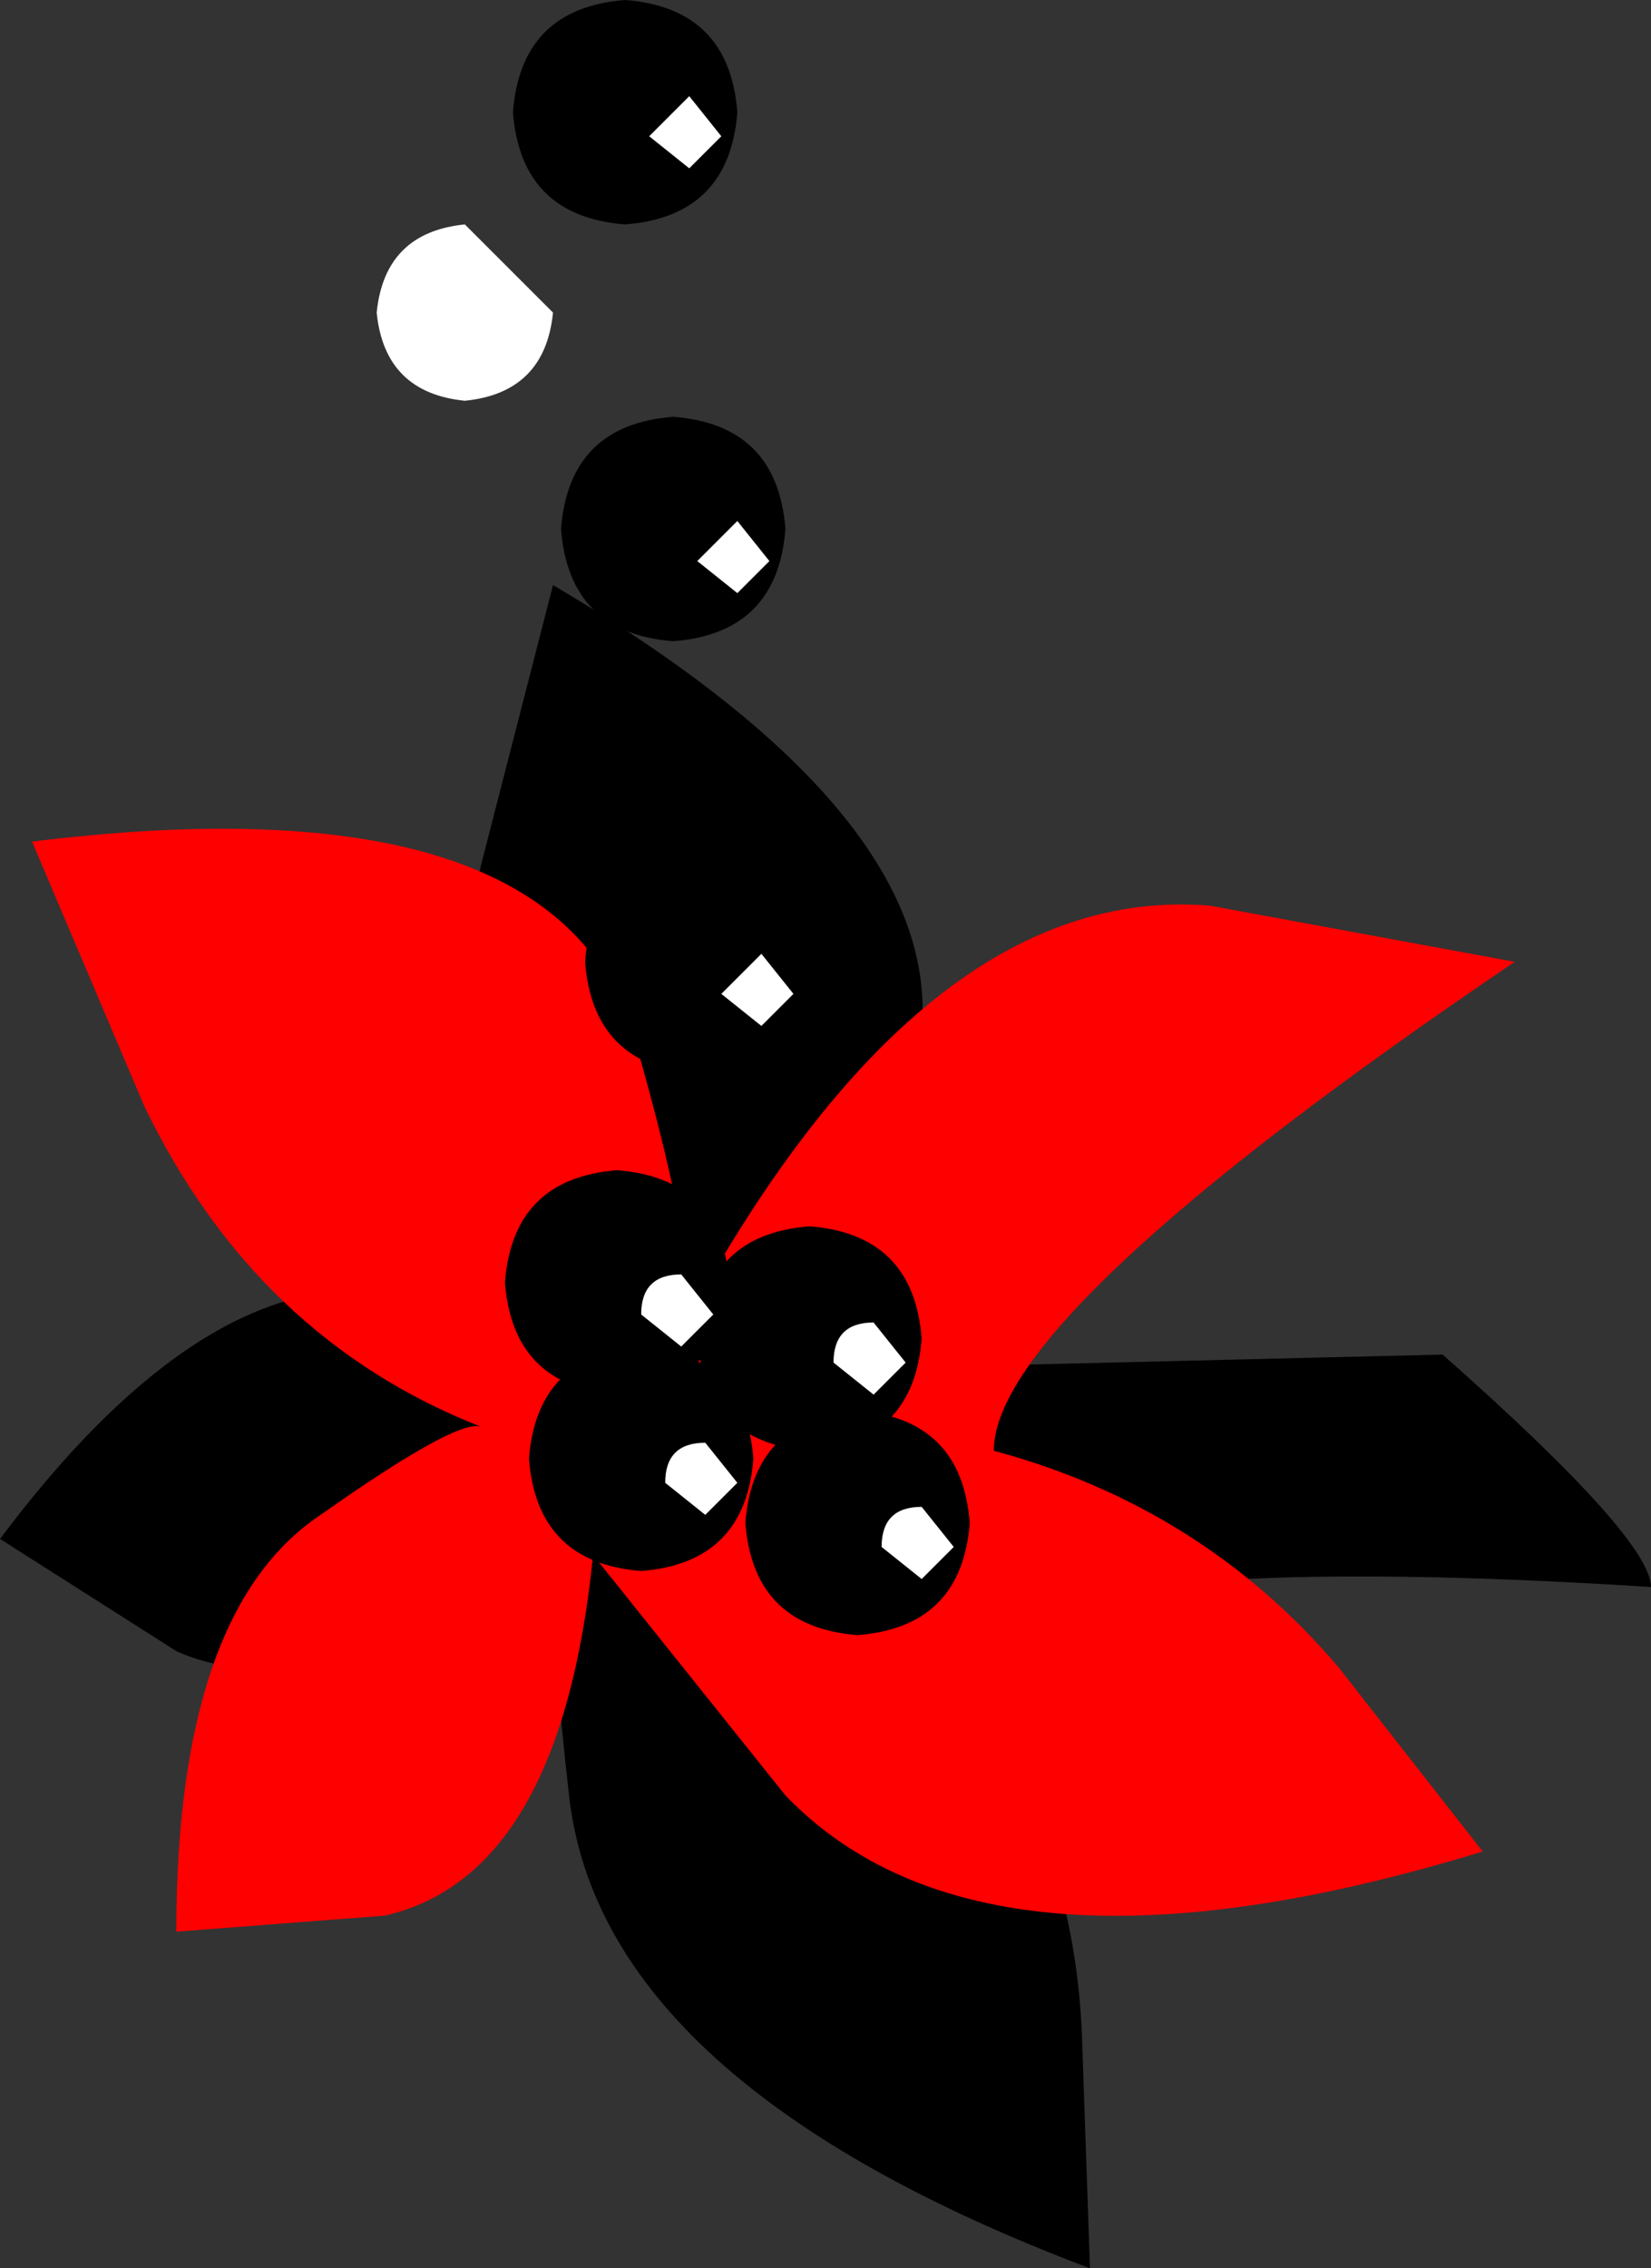
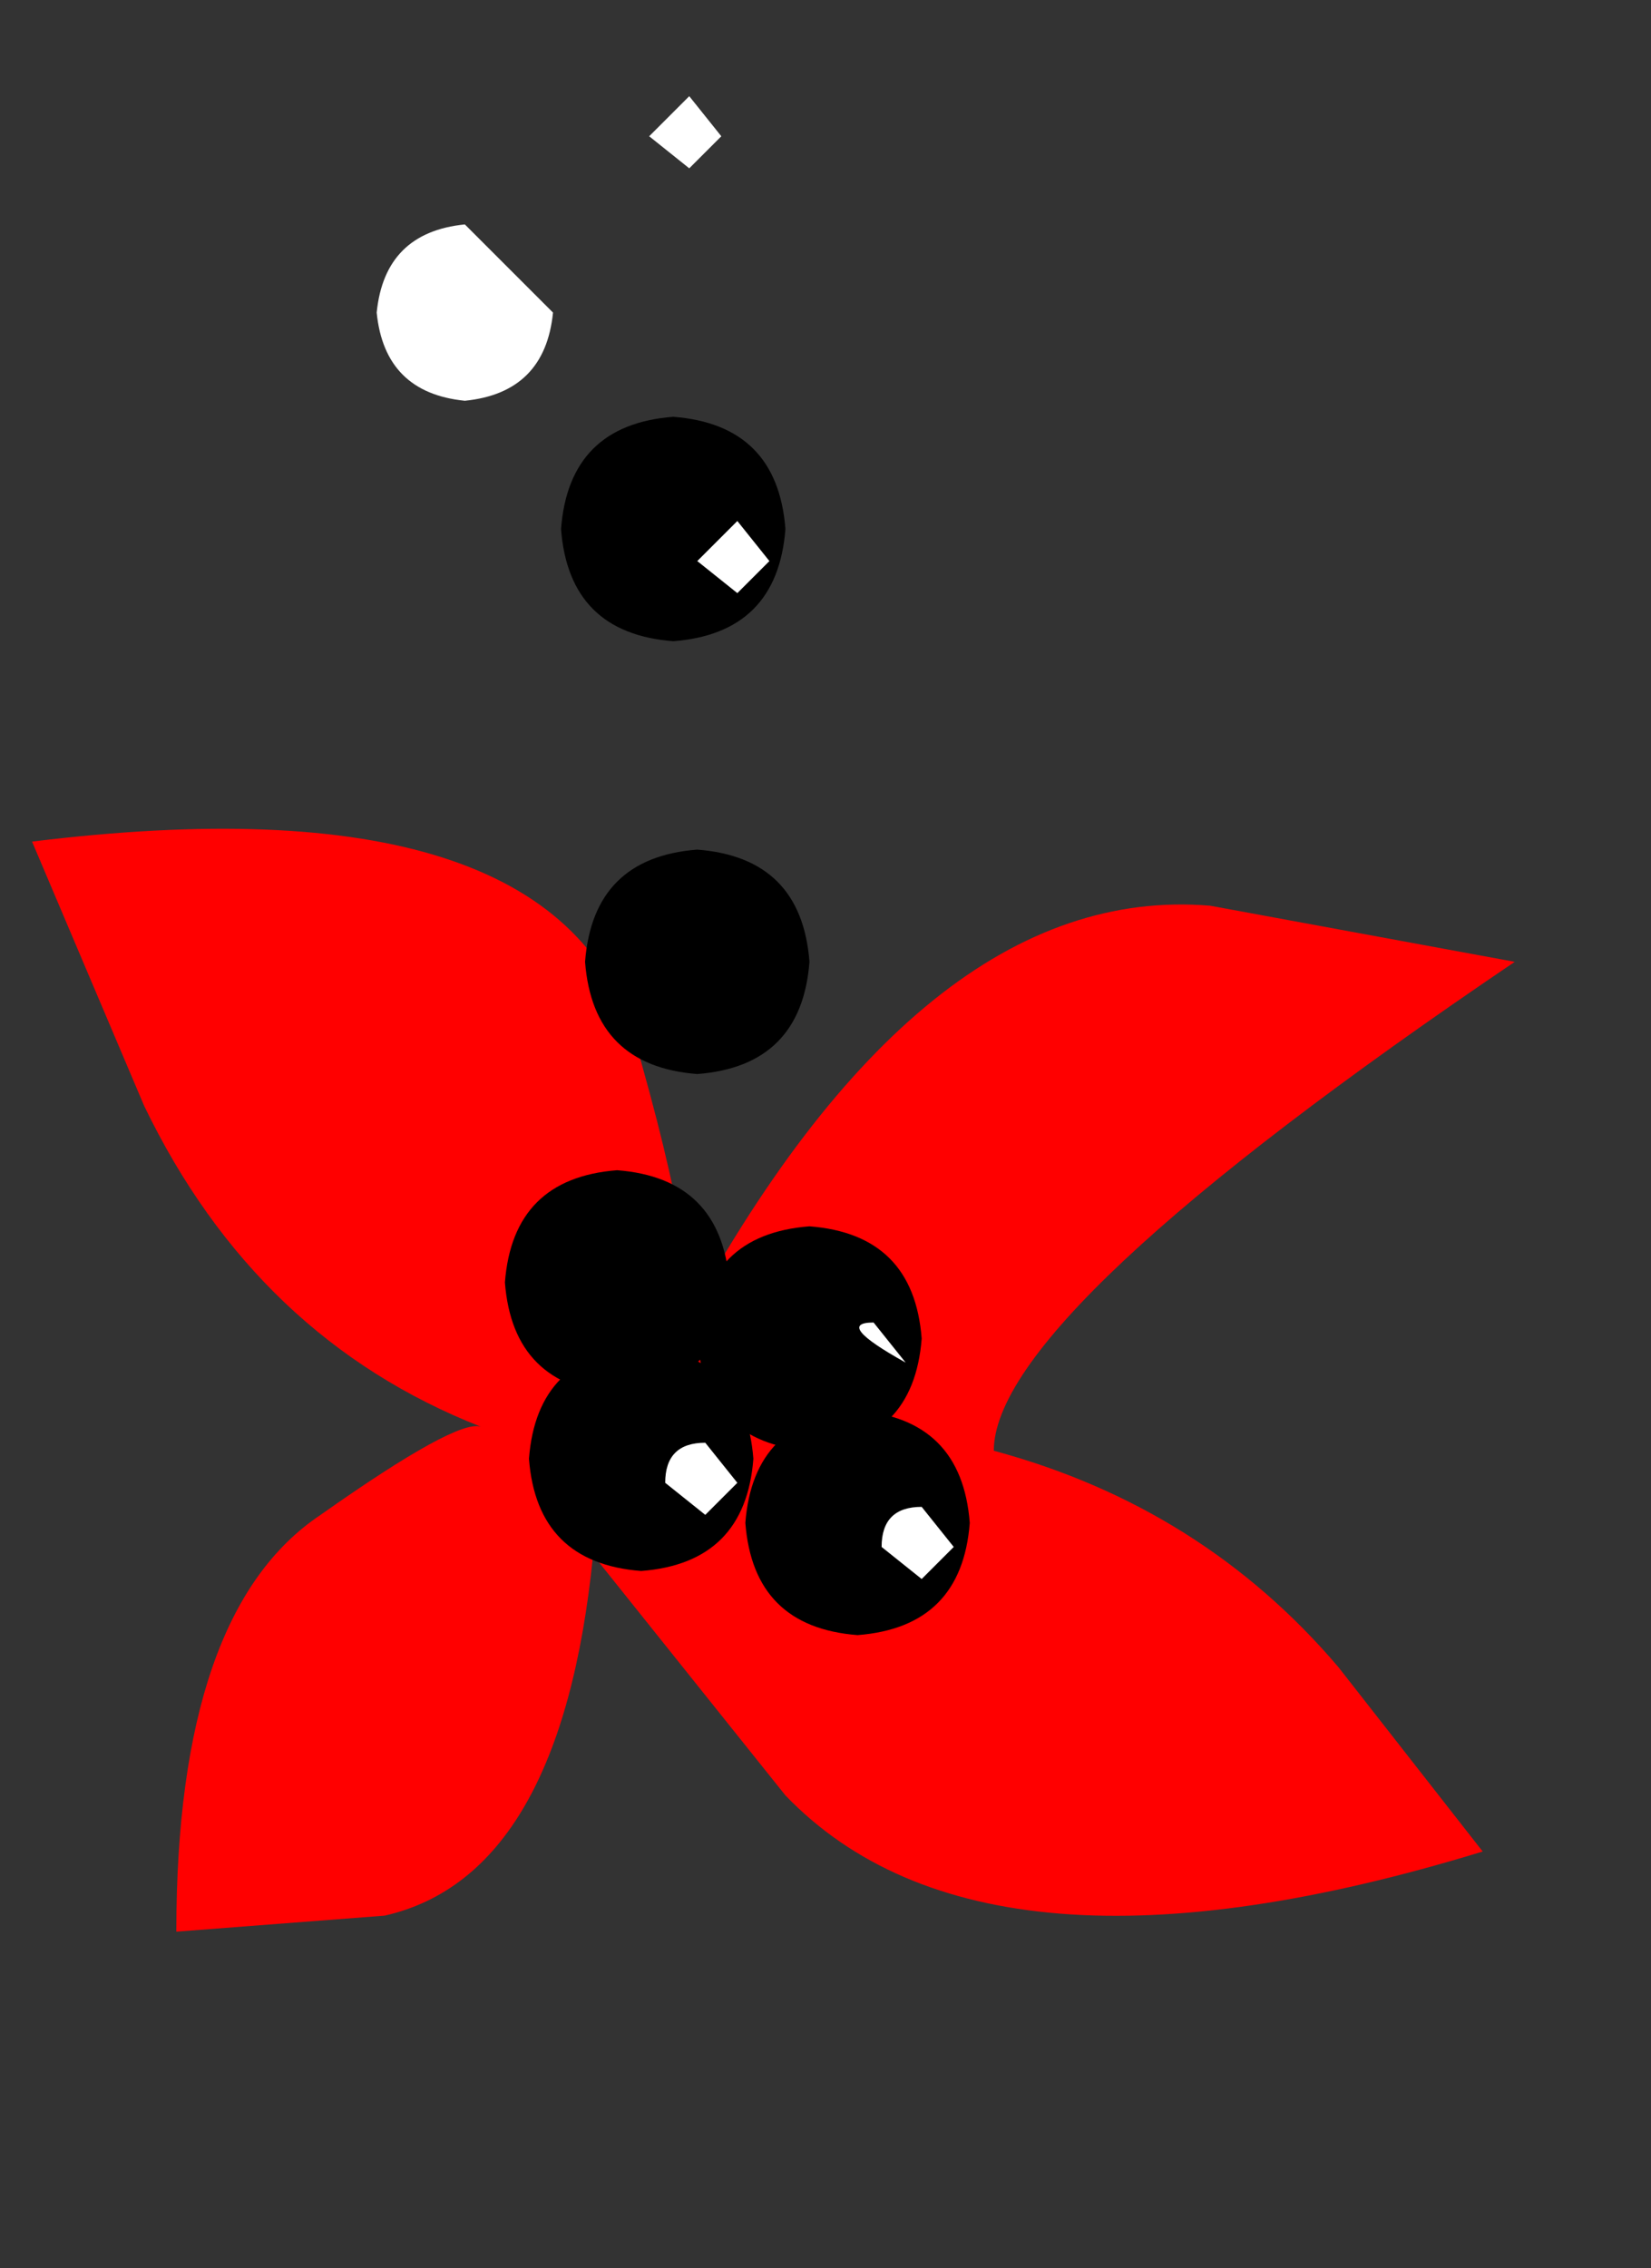
<svg xmlns="http://www.w3.org/2000/svg" height="14.15px" width="10.3px">
  <rect width="100%" height="100%" fill="#333333" stroke="none" />
  <g transform="matrix(1.0, 0.0, 0.0, 1.0, -20.15, 6.6)">
-     <path d="M20.15 3.0 Q21.35 1.4 22.45 1.45 L23.6 1.65 Q22.8 0.35 23.15 -1.2 L23.6 -2.95 Q26.4 -1.3 25.8 0.25 25.3 1.8 25.0 1.95 L29.15 1.85 Q30.45 3.0 30.45 3.3 26.55 3.05 26.05 3.75 26.85 4.8 26.9 6.1 L26.95 7.55 Q23.9 6.4 23.7 4.6 23.5 2.85 23.7 2.65 22.25 4.15 21.25 3.7 L20.15 3.0" fill="#000000" fill-rule="evenodd" stroke="none" />
    <path d="M26.35 2.45 Q27.65 2.8 28.5 3.8 L29.4 4.95 Q26.3 5.9 25.05 4.6 L23.85 3.1 Q23.65 5.1 22.55 5.35 L21.25 5.45 Q21.25 3.45 22.15 2.85 23.0 2.25 23.15 2.3 21.75 1.75 21.05 0.3 L20.35 -1.35 Q23.6 -1.75 24.1 -0.15 24.55 1.4 24.4 1.7 25.9 -1.1 27.7 -0.95 L29.6 -0.6 Q26.35 1.6 26.35 2.45" fill="#ff0000" fill-rule="evenodd" stroke="none" />
    <path d="M26.2 2.9 Q26.15 3.55 25.5 3.6 24.85 3.55 24.8 2.9 24.85 2.25 25.5 2.2 26.15 2.25 26.2 2.9" fill="#000000" fill-rule="evenodd" stroke="none" />
    <path d="M26.1 3.05 L25.9 3.25 25.65 3.05 Q25.65 2.8 25.9 2.8 L26.1 3.05" fill="#ffffff" fill-rule="evenodd" stroke="none" />
    <path d="M24.85 2.5 Q24.8 3.15 24.15 3.2 23.5 3.15 23.45 2.5 23.5 1.85 24.15 1.8 24.8 1.85 24.85 2.5" fill="#000000" fill-rule="evenodd" stroke="none" />
    <path d="M24.75 2.65 L24.55 2.85 24.3 2.65 Q24.3 2.4 24.55 2.4 L24.75 2.65" fill="#ffffff" fill-rule="evenodd" stroke="none" />
    <path d="M25.9 1.75 Q25.85 2.4 25.2 2.45 24.55 2.4 24.5 1.75 24.55 1.1 25.2 1.05 25.85 1.1 25.9 1.75" fill="#000000" fill-rule="evenodd" stroke="none" />
-     <path d="M25.8 1.9 L25.6 2.1 25.35 1.9 Q25.35 1.65 25.6 1.65 L25.8 1.9" fill="#ffffff" fill-rule="evenodd" stroke="none" />
+     <path d="M25.8 1.9 Q25.35 1.65 25.6 1.65 L25.8 1.9" fill="#ffffff" fill-rule="evenodd" stroke="none" />
    <path d="M24.7 1.4 Q24.65 2.05 24.0 2.1 23.35 2.05 23.3 1.4 23.35 0.75 24.0 0.7 24.65 0.75 24.7 1.4" fill="#000000" fill-rule="evenodd" stroke="none" />
-     <path d="M24.6 1.6 L24.4 1.8 24.15 1.6 Q24.15 1.35 24.4 1.35 L24.6 1.6" fill="#ffffff" fill-rule="evenodd" stroke="none" />
    <path d="M25.2 -0.6 Q25.15 0.05 24.5 0.1 23.85 0.05 23.8 -0.6 23.85 -1.25 24.5 -1.3 25.15 -1.25 25.2 -0.6" fill="#000000" fill-rule="evenodd" stroke="none" />
-     <path d="M25.1 -0.4 L24.9 -0.2 24.65 -0.4 24.9 -0.65 25.1 -0.4" fill="#ffffff" fill-rule="evenodd" stroke="none" />
    <path d="M25.05 -3.3 Q25.0 -2.65 24.35 -2.6 23.7 -2.65 23.65 -3.3 23.7 -3.95 24.35 -4.0 25.0 -3.95 25.05 -3.3" fill="#000000" fill-rule="evenodd" stroke="none" />
    <path d="M24.95 -3.1 L24.75 -2.9 24.5 -3.1 24.75 -3.35 24.95 -3.1" fill="#ffffff" fill-rule="evenodd" stroke="none" />
-     <path d="M24.75 -5.9 Q24.7 -5.25 24.05 -5.2 23.4 -5.25 23.35 -5.9 23.4 -6.55 24.05 -6.6 24.7 -6.55 24.75 -5.9" fill="#000000" fill-rule="evenodd" stroke="none" />
    <path d="M24.65 -5.75 L24.45 -5.55 24.2 -5.75 24.45 -6.0 24.65 -5.75" fill="#ffffff" fill-rule="evenodd" stroke="none" />
    <path d="M23.6 -4.65 Q23.55 -4.15 23.05 -4.1 22.55 -4.15 22.5 -4.65 22.55 -5.15 23.05 -5.2 L23.6 -4.65" fill="#ffffff" fill-rule="evenodd" stroke="none" />
  </g>
</svg>